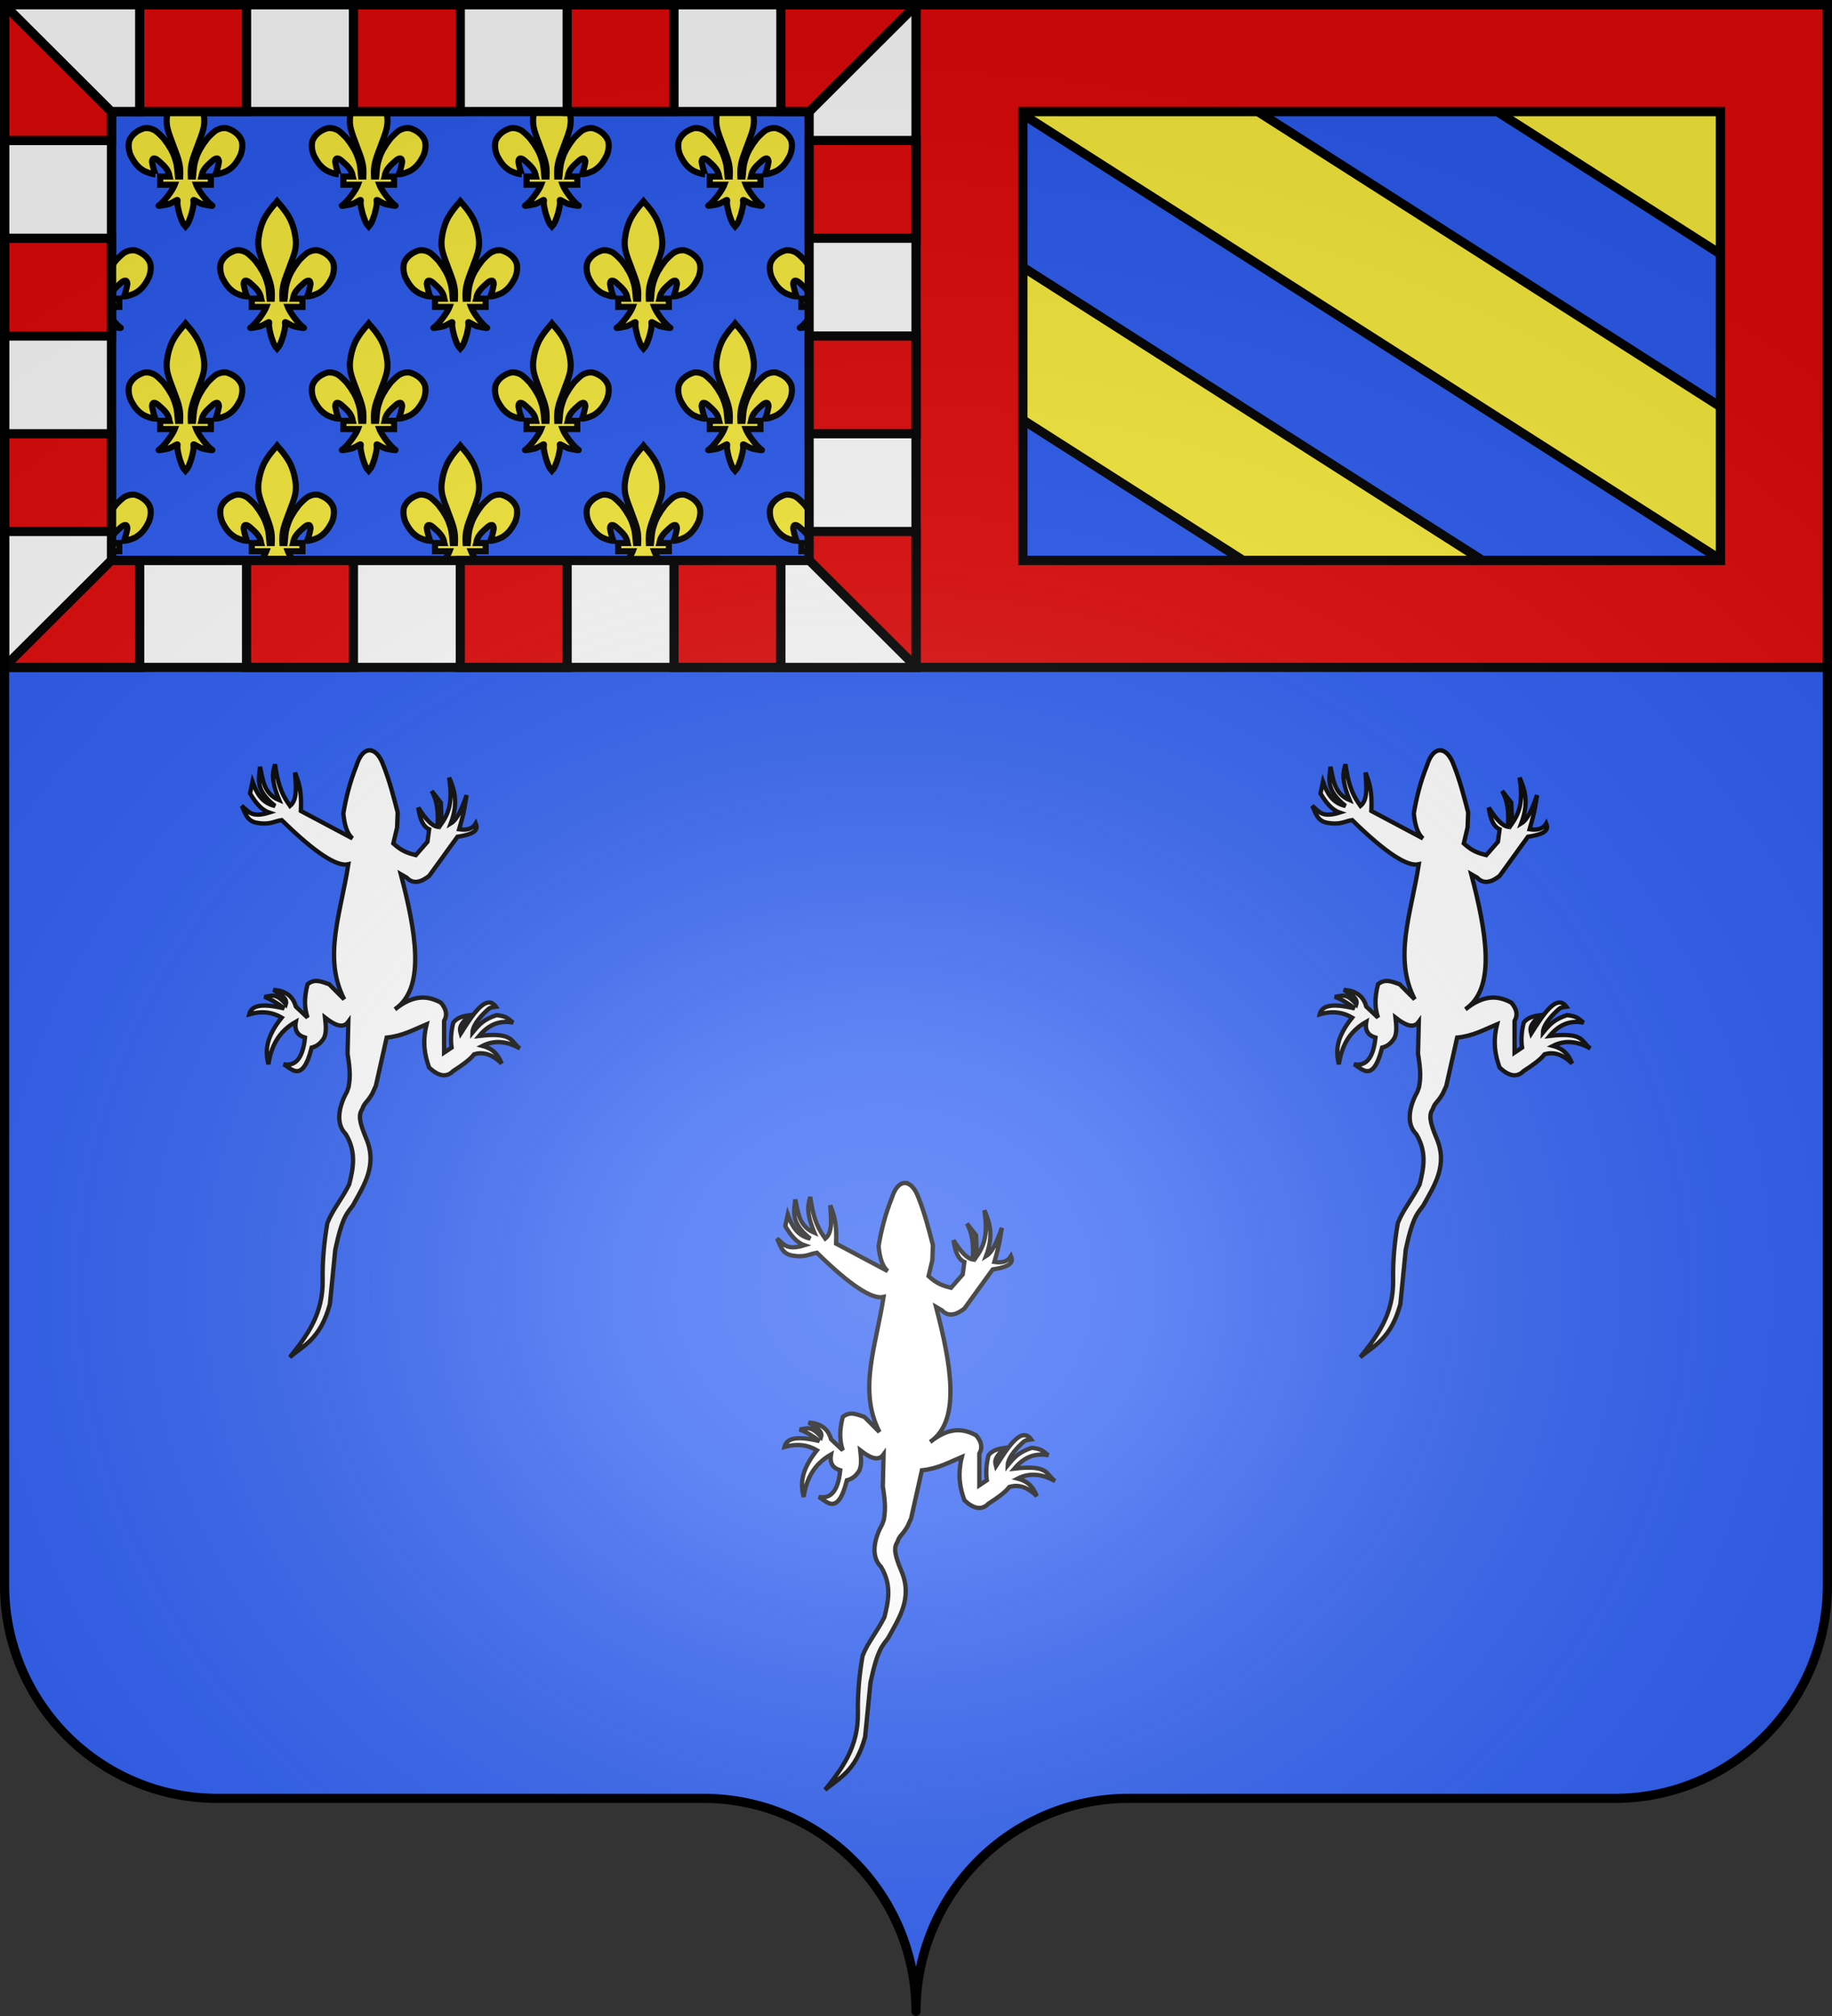
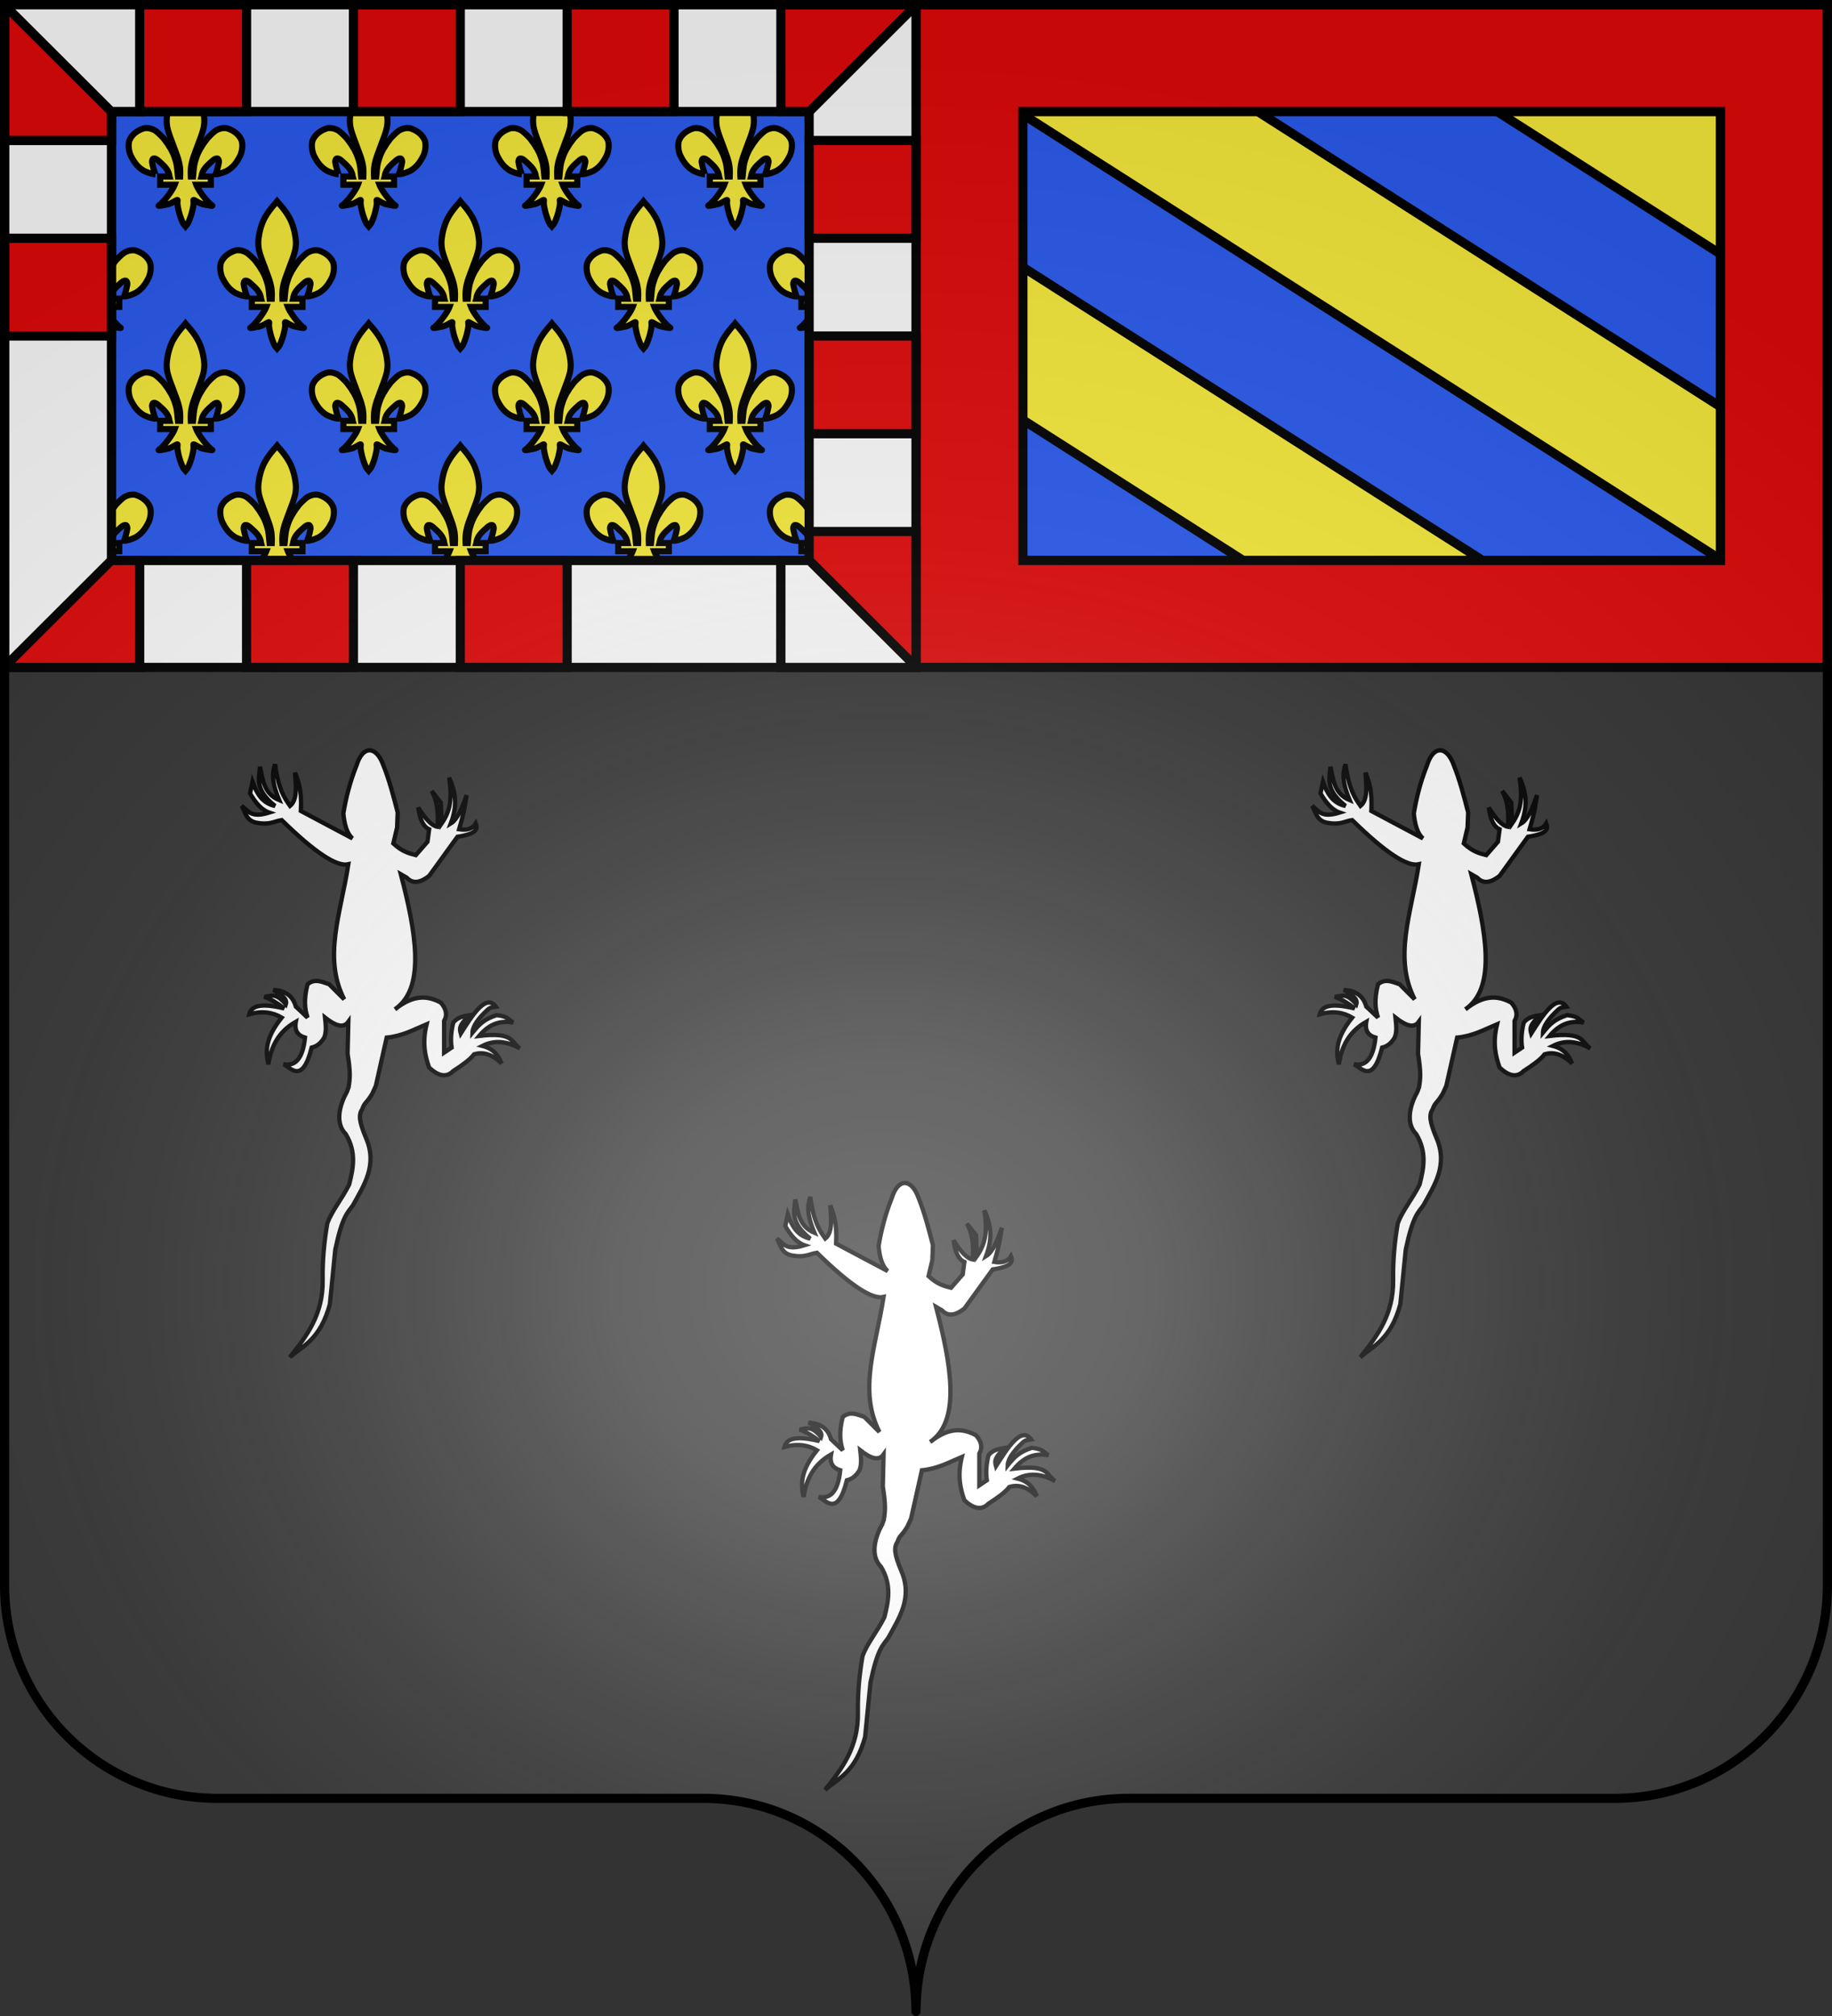
<svg xmlns="http://www.w3.org/2000/svg" xmlns:xlink="http://www.w3.org/1999/xlink" width="600" height="660" version="1.0">
  <rect width="100%" height="100%" fill="#333333" stroke="none" />
  <desc>Flag of Canton of Valais (Wallis)</desc>
  <defs>
    <radialGradient xlink:href="#b" id="c" cx="285.186" cy="200.448" r="300" fx="285.186" fy="200.448" gradientTransform="matrix(1.551 0 0 1.35 -77.894 353.461)" gradientUnits="userSpaceOnUse" />
    <linearGradient id="b">
      <stop offset="0" style="stop-color:white;stop-opacity:.314" />
      <stop offset=".19" style="stop-color:white;stop-opacity:.251" />
      <stop offset=".6" style="stop-color:#6b6b6b;stop-opacity:.125" />
      <stop offset="1" style="stop-color:black;stop-opacity:.125" />
    </linearGradient>
  </defs>
  <g style="display:inline">
    <g style="fill:#2b5df2">
      <g style="fill:#2b5df2;stroke:none;display:inline">
-         <path d="M375 860.862c0-38.504 31.203-69.753 69.65-69.753h159.2c38.447 0 69.65-31.25 69.65-69.754V203.862h-597v517.493c0 38.504 31.203 69.754 69.65 69.754h159.2c38.447 0 69.65 31.25 69.65 69.753" style="fill:#2b5df2;fill-opacity:1;fill-rule:nonzero;stroke:none;stroke-width:3;stroke-linecap:round;stroke-linejoin:round;stroke-miterlimit:4;stroke-dasharray:none;stroke-dashoffset:0;stroke-opacity:1;display:inline" transform="translate(-75 -202.362)" />
-       </g>
+         </g>
    </g>
  </g>
  <path d="M36.5 36.5H265v147H36.5z" style="display:inline;opacity:1;fill:#2b5df2;fill-opacity:1;fill-rule:nonzero;stroke:#000;stroke-width:3;stroke-linecap:butt;stroke-linejoin:miter;marker:none;marker-start:none;marker-mid:none;marker-end:none;stroke-miterlimit:4;stroke-dasharray:none;stroke-dashoffset:0;stroke-opacity:1;visibility:visible;overflow:visible" />
  <path d="M54.938 36.5c-.019.098-.048.22-.063.313-.202 1.317-.505 2.714-.031 5.124.504 2.048 1.115 3.468 1.687 5.032.662 1.806 1.16 3.09 1.688 4.625.57 1.793.716 2.967.75 3.5.094 1.065.066 1.932.031 2.687h-.719c-.192-1.836-.242-3.597-.812-5.375-.496-1.544-.655-2.009-1.563-3.718-.287-.36-.83-1.396-1.25-1.938-.68-.879-.896-1.307-1.625-2.031-.597-.593-1.255-1.287-2.25-2-1.32-.72-2.388-.891-3.468-.75-2.147.597-4.23 2.034-5 4.218-.361 1.501-.135 3.072.406 4.532 1.35 2.784 2.61 4.138 4.437 5.218 1.06.487 2.541 1.088 3.719 1.094a21 21 0 0 1-1.062-3.937c-.046-.477.142-1.12.5-1.188.549-.105 1.181.318 1.874.969 1.342 1.208 2.763 2.434 3.188 4.25.075.209.065.443.125.656h-3.031v2.688h4.75c-.797 2.087-3.67 5.755-5.219 6.812-.41.28 1.94-.171 3-.406 1.39-.308 3.199-1.81 3.156-1.281-.088 1.096-.056 1.087.063 2.031.37 1.724.47 2.222.937 3.531.221.618.408 1.11.532 1.375.216.467.478.986.906 1.375l.156.188.156-.188c.419-.392.687-.886.907-1.375.12-.267.31-.757.53-1.375.469-1.31.567-1.807.938-3.531.12-.944.15-.935.063-2.031-.043-.528 1.767.973 3.156 1.281 1.06.235 3.41.686 3 .406-1.548-1.057-4.422-4.724-5.219-6.812h4.781V57.78H66c.06-.213.05-.447.125-.656.425-1.816 1.846-3.042 3.188-4.25.693-.65 1.325-1.074 1.874-.969.358.069.546.71.5 1.188a21 21 0 0 1-1.062 3.937c1.178-.006 2.659-.607 3.719-1.093 1.826-1.081 3.087-2.435 4.437-5.22.54-1.46.767-3.03.406-4.53-.77-2.185-2.853-3.622-5-4.22-1.08-.14-2.148.03-3.468.75-.995.714-1.653 1.408-2.25 2-.73.725-.946 1.153-1.625 2.032-.42.542-.963 1.577-1.25 1.938-.908 1.71-1.067 2.174-1.563 3.718-.57 1.778-.62 3.539-.812 5.375H62.5c-.035-.755-.063-1.622.031-2.687.034-.533.18-1.707.75-3.5.527-1.534 1.026-2.82 1.688-4.625.572-1.564 1.183-2.984 1.687-5.032.474-2.41.17-3.807-.031-5.124-.015-.092-.044-.215-.062-.313zm60 0c-.019.098-.048.22-.063.313-.202 1.317-.505 2.714-.031 5.124.504 2.048 1.115 3.468 1.687 5.032.662 1.806 1.16 3.09 1.688 4.625.57 1.793.716 2.967.75 3.5.094 1.065.066 1.932.031 2.687h-.719c-.192-1.836-.242-3.597-.812-5.375-.496-1.544-.655-2.009-1.563-3.718-.287-.36-.83-1.396-1.25-1.938-.68-.879-.896-1.307-1.625-2.031-.597-.593-1.255-1.287-2.25-2-1.32-.72-2.388-.891-3.469-.75-2.147.597-4.229 2.034-5 4.218-.36 1.501-.134 3.072.407 4.532 1.35 2.784 2.61 4.138 4.437 5.218 1.06.487 2.541 1.088 3.719 1.094a21 21 0 0 1-1.062-3.937c-.046-.477.142-1.12.5-1.188.549-.105 1.181.318 1.874.969 1.342 1.208 2.763 2.434 3.188 4.25.075.209.065.443.125.656h-3.031v2.688h4.75c-.797 2.087-3.67 5.755-5.219 6.812-.41.28 1.94-.171 3-.406 1.39-.308 3.199-1.81 3.156-1.281-.088 1.096-.056 1.087.063 2.031.37 1.724.47 2.222.937 3.531.221.618.408 1.11.531 1.375.217.467.48.986.907 1.375l.156.188.156-.188c.419-.392.687-.886.906-1.375.121-.267.31-.757.532-1.375.468-1.31.566-1.807.937-3.531.12-.944.15-.935.063-2.031-.043-.528 1.767.973 3.156 1.281 1.06.235 3.41.686 3 .406-1.548-1.057-4.422-4.724-5.219-6.812h4.781V57.78H126c.06-.213.05-.447.125-.656.425-1.816 1.846-3.042 3.188-4.25.693-.65 1.325-1.074 1.875-.969.357.069.545.71.5 1.188a21 21 0 0 1-1.063 3.937c1.178-.006 2.659-.607 3.719-1.093 1.826-1.081 3.087-2.435 4.437-5.22.54-1.46.767-3.03.406-4.53-.77-2.185-2.853-3.622-5-4.22-1.08-.14-2.148.03-3.468.75-.995.714-1.653 1.408-2.25 2-.73.725-.946 1.153-1.625 2.032-.42.542-.963 1.577-1.25 1.938-.908 1.71-1.067 2.174-1.563 3.718-.57 1.778-.62 3.539-.812 5.375h-.719c-.035-.755-.063-1.622.031-2.687.034-.533.18-1.707.75-3.5.527-1.534 1.026-2.82 1.688-4.625.572-1.564 1.183-2.984 1.687-5.032.474-2.41.17-3.807-.031-5.124-.015-.092-.044-.215-.062-.313zm60 0c-.019.098-.048.22-.063.313-.202 1.317-.505 2.714-.031 5.124.504 2.048 1.115 3.468 1.687 5.032.662 1.806 1.16 3.09 1.688 4.625.57 1.793.716 2.967.75 3.5.094 1.065.066 1.932.031 2.687h-.719c-.192-1.836-.242-3.597-.812-5.375-.496-1.544-.655-2.009-1.563-3.718-.287-.36-.83-1.396-1.25-1.938-.68-.879-.896-1.307-1.625-2.031-.597-.593-1.255-1.287-2.25-2-1.32-.72-2.388-.891-3.469-.75-2.147.597-4.229 2.034-5 4.218-.36 1.501-.134 3.072.407 4.532 1.35 2.784 2.61 4.138 4.437 5.218 1.06.487 2.541 1.088 3.719 1.094a21 21 0 0 1-1.062-3.937c-.046-.477.142-1.12.5-1.188.549-.105 1.181.318 1.875.969 1.34 1.208 2.762 2.434 3.187 4.25.075.209.065.443.125.656h-3.031v2.688h4.75c-.797 2.087-3.67 5.755-5.219 6.812-.41.28 1.94-.171 3-.406 1.39-.308 3.199-1.81 3.156-1.281-.088 1.096-.056 1.087.063 2.031.37 1.724.47 2.222.937 3.531.221.618.408 1.11.531 1.375.217.467.48.986.907 1.375l.156.188.156-.188c.419-.392.687-.886.906-1.375.121-.267.31-.757.532-1.375.468-1.31.566-1.807.937-3.531.12-.944.15-.935.063-2.031-.043-.528 1.767.973 3.156 1.281 1.06.235 3.41.686 3 .406-1.548-1.057-4.422-4.724-5.219-6.812h4.781V57.78H186c.06-.213.05-.447.125-.656.425-1.816 1.846-3.042 3.188-4.25.693-.65 1.325-1.074 1.875-.969.357.069.545.71.5 1.188a21 21 0 0 1-1.063 3.937c1.178-.006 2.659-.607 3.719-1.093 1.826-1.081 3.087-2.435 4.437-5.22.54-1.46.767-3.03.406-4.53-.77-2.185-2.853-3.622-5-4.22-1.08-.14-2.148.03-3.468.75-.995.714-1.653 1.408-2.25 2-.73.725-.946 1.153-1.625 2.032-.42.542-.963 1.577-1.25 1.938-.908 1.71-1.067 2.174-1.563 3.718-.57 1.778-.62 3.539-.812 5.375h-.719c-.035-.755-.063-1.622.031-2.687.034-.533.18-1.707.75-3.5.527-1.534 1.026-2.82 1.688-4.625.572-1.564 1.183-2.984 1.687-5.032.474-2.41.17-3.807-.031-5.124-.015-.092-.044-.215-.062-.313zm60 0c-.019.098-.048.22-.063.313-.202 1.317-.505 2.714-.031 5.124.504 2.048 1.115 3.468 1.687 5.032.662 1.806 1.16 3.09 1.688 4.625.57 1.793.716 2.967.75 3.5.094 1.065.066 1.932.031 2.687h-.719c-.192-1.836-.242-3.597-.812-5.375-.496-1.544-.655-2.009-1.563-3.718-.287-.36-.83-1.396-1.25-1.938-.68-.879-.896-1.307-1.625-2.031-.597-.593-1.255-1.287-2.25-2-1.32-.72-2.388-.891-3.469-.75-2.147.597-4.229 2.034-5 4.218-.36 1.501-.134 3.072.407 4.532 1.35 2.784 2.61 4.138 4.437 5.218 1.06.487 2.541 1.088 3.719 1.094a21 21 0 0 1-1.062-3.937c-.046-.477.142-1.12.5-1.188.549-.105 1.181.318 1.875.969 1.34 1.208 2.762 2.434 3.187 4.25.075.209.065.443.125.656h-3.031v2.688h4.75c-.797 2.087-3.67 5.755-5.219 6.812-.41.28 1.94-.171 3-.406 1.39-.308 3.199-1.81 3.156-1.281-.088 1.096-.056 1.087.063 2.031.37 1.724.47 2.222.937 3.531.221.618.408 1.11.531 1.375.217.467.48.986.907 1.375l.156.188.156-.188c.419-.392.687-.886.906-1.375.121-.267.31-.757.532-1.375.468-1.31.566-1.807.937-3.531.12-.944.15-.935.063-2.031-.043-.528 1.767.973 3.156 1.281 1.06.235 3.41.686 3 .406-1.548-1.057-4.422-4.724-5.219-6.812h4.781V57.78H246c.06-.213.05-.447.125-.656.425-1.816 1.846-3.042 3.188-4.25.693-.65 1.325-1.074 1.875-.969.357.069.545.71.5 1.188a21 21 0 0 1-1.063 3.937c1.178-.006 2.659-.607 3.719-1.093 1.826-1.081 3.087-2.435 4.437-5.22.54-1.46.767-3.03.406-4.53-.77-2.185-2.853-3.622-5-4.22-1.08-.14-2.148.03-3.468.75-.995.714-1.653 1.408-2.25 2-.73.725-.946 1.153-1.625 2.032-.42.542-.963 1.577-1.25 1.938-.908 1.71-1.067 2.174-1.563 3.718-.57 1.778-.62 3.539-.812 5.375h-.719c-.035-.755-.063-1.622.031-2.687.034-.533.18-1.707.75-3.5.527-1.534 1.026-2.82 1.688-4.625.572-1.564 1.183-2.984 1.687-5.032.474-2.41.17-3.807-.031-5.124-.015-.092-.044-.215-.062-.313zM90.75 65.906l-.219.281c-1.48 1.615-2.667 3.133-3.625 4.782-1.101 1.848-1.77 4.298-2.031 5.844-.202 1.317-.505 2.714-.031 5.124.504 2.048 1.115 3.468 1.687 5.032.662 1.806 1.16 3.09 1.688 4.625.57 1.793.716 2.967.75 3.5.094 1.065.066 1.932.031 2.687h-.719c-.192-1.836-.242-3.597-.812-5.375-.496-1.544-.655-2.009-1.563-3.719-.287-.36-.83-1.395-1.25-1.937-.68-.879-.896-1.307-1.625-2.031-.597-.593-1.255-1.287-2.25-2-1.32-.72-2.388-.891-3.469-.75-2.146.597-4.229 2.034-5 4.219-.36 1.5-.134 3.07.407 4.53 1.35 2.785 2.61 4.139 4.437 5.22 1.06.486 2.541 1.087 3.719 1.093a21 21 0 0 1-1.062-3.937c-.046-.477.142-1.12.5-1.188.549-.105 1.181.318 1.874.969 1.342 1.208 2.763 2.434 3.188 4.25.075.209.065.443.125.656h-3.031v2.688h4.75c-.797 2.088-3.67 5.755-5.219 6.812-.41.28 1.94-.171 3-.406 1.39-.308 3.199-1.81 3.156-1.281-.088 1.096-.056 1.087.063 2.031.37 1.724.47 2.222.937 3.531.221.618.408 1.11.531 1.375.217.467.48.986.907 1.375l.156.188.156-.188c.419-.392.687-.886.906-1.375.121-.267.31-.757.532-1.375.468-1.31.566-1.807.937-3.531.12-.944.15-.935.063-2.031-.043-.528 1.767.973 3.156 1.281 1.06.235 3.41.686 3 .406-1.548-1.057-4.422-4.725-5.219-6.812h4.781V97.78H96c.06-.213.05-.447.125-.656.425-1.816 1.846-3.042 3.188-4.25.693-.65 1.325-1.074 1.874-.969.358.069.546.71.5 1.188a21 21 0 0 1-1.062 3.937c1.178-.006 2.659-.607 3.719-1.094 1.826-1.08 3.087-2.434 4.437-5.218.54-1.46.767-3.03.406-4.531-.77-2.185-2.853-3.622-5-4.22-1.08-.14-2.148.03-3.468.75-.995.714-1.653 1.408-2.25 2-.73.725-.946 1.153-1.625 2.032-.42.542-.963 1.577-1.25 1.938-.908 1.71-1.067 2.174-1.563 3.718-.57 1.778-.62 3.539-.812 5.375H92.5c-.035-.755-.063-1.622.031-2.687.034-.533.18-1.707.75-3.5.527-1.534 1.026-2.82 1.688-4.625.572-1.564 1.183-2.984 1.687-5.031.474-2.411.17-3.808-.031-5.126-.26-1.545-.93-3.995-2.031-5.843-.954-1.642-2.122-3.144-3.594-4.75zm60 0-.219.281c-1.48 1.615-2.667 3.133-3.625 4.782-1.101 1.848-1.77 4.298-2.031 5.844-.202 1.317-.505 2.714-.031 5.124.504 2.048 1.115 3.468 1.687 5.032.662 1.806 1.16 3.09 1.688 4.625.57 1.793.716 2.967.75 3.5.094 1.065.066 1.932.031 2.687h-.719c-.192-1.836-.242-3.597-.812-5.375-.496-1.544-.655-2.009-1.563-3.719-.287-.36-.83-1.395-1.25-1.937-.68-.879-.896-1.307-1.625-2.031-.597-.593-1.255-1.287-2.25-2-1.32-.72-2.388-.891-3.469-.75-2.147.597-4.229 2.034-5 4.219-.36 1.5-.134 3.07.407 4.53 1.35 2.785 2.61 4.139 4.437 5.22 1.06.486 2.541 1.087 3.719 1.093a21 21 0 0 1-1.062-3.937c-.046-.477.142-1.12.5-1.188.549-.105 1.181.318 1.875.969 1.34 1.208 2.762 2.434 3.187 4.25.075.209.065.443.125.656h-3.031v2.688h4.75c-.797 2.088-3.67 5.755-5.219 6.812-.41.28 1.94-.171 3-.406 1.39-.308 3.199-1.81 3.156-1.281-.088 1.096-.056 1.087.063 2.031.37 1.724.47 2.222.937 3.531.221.618.408 1.11.531 1.375.217.467.48.986.907 1.375l.156.188.156-.188c.419-.392.687-.886.906-1.375.121-.267.31-.757.532-1.375.468-1.31.566-1.807.937-3.531.12-.944.15-.935.063-2.031-.043-.528 1.767.973 3.156 1.281 1.06.235 3.41.686 3 .406-1.548-1.057-4.422-4.725-5.219-6.812h4.781V97.78H156c.06-.213.05-.447.125-.656.425-1.816 1.846-3.042 3.188-4.25.693-.65 1.325-1.074 1.875-.969.357.069.545.71.5 1.188a21 21 0 0 1-1.063 3.937c1.178-.006 2.659-.607 3.719-1.094 1.826-1.08 3.087-2.434 4.437-5.218.54-1.46.767-3.03.406-4.531-.77-2.185-2.853-3.622-5-4.22-1.08-.14-2.148.03-3.468.75-.995.714-1.653 1.408-2.25 2-.73.725-.946 1.153-1.625 2.032-.42.542-.963 1.577-1.25 1.938-.908 1.71-1.067 2.174-1.563 3.718-.57 1.778-.62 3.539-.812 5.375h-.719c-.035-.755-.063-1.622.031-2.687.034-.533.18-1.707.75-3.5.527-1.534 1.026-2.82 1.688-4.625.572-1.564 1.183-2.984 1.687-5.031.474-2.411.17-3.808-.031-5.126-.26-1.545-.93-3.995-2.031-5.843-.954-1.642-2.122-3.144-3.594-4.75zm60 0-.219.281c-1.48 1.615-2.667 3.133-3.625 4.782-1.101 1.848-1.77 4.298-2.031 5.844-.202 1.317-.505 2.714-.031 5.124.504 2.048 1.115 3.468 1.687 5.032.662 1.806 1.16 3.09 1.688 4.625.57 1.793.716 2.967.75 3.5.094 1.065.066 1.932.031 2.687h-.719c-.192-1.836-.242-3.597-.812-5.375-.496-1.544-.655-2.009-1.563-3.719-.287-.36-.83-1.395-1.25-1.937-.68-.879-.896-1.307-1.625-2.031-.597-.593-1.255-1.287-2.25-2-1.32-.72-2.388-.891-3.469-.75-2.147.597-4.229 2.034-5 4.219-.36 1.5-.134 3.07.407 4.53 1.35 2.785 2.61 4.139 4.437 5.22 1.06.486 2.541 1.087 3.719 1.093a21 21 0 0 1-1.062-3.937c-.046-.477.142-1.12.5-1.188.549-.105 1.181.318 1.875.969 1.34 1.208 2.762 2.434 3.187 4.25.075.209.065.443.125.656h-3.031v2.688h4.75c-.797 2.088-3.67 5.755-5.219 6.812-.41.28 1.94-.171 3-.406 1.39-.308 3.199-1.81 3.156-1.281-.088 1.096-.056 1.087.063 2.031.37 1.724.47 2.222.937 3.531.221.618.408 1.11.531 1.375.217.467.48.986.907 1.375l.156.188.156-.188c.419-.392.687-.886.906-1.375.121-.267.31-.757.532-1.375.468-1.31.566-1.807.937-3.531.12-.944.15-.935.063-2.031-.043-.528 1.767.973 3.156 1.281 1.06.235 3.41.686 3 .406-1.548-1.057-4.422-4.725-5.219-6.812h4.781V97.78H216c.06-.213.05-.447.125-.656.425-1.816 1.846-3.042 3.188-4.25.693-.65 1.325-1.074 1.875-.969.357.069.545.71.5 1.188a21 21 0 0 1-1.063 3.937c1.178-.006 2.659-.607 3.719-1.094 1.826-1.08 3.087-2.434 4.437-5.218.54-1.46.767-3.03.406-4.531-.77-2.185-2.853-3.622-5-4.22-1.08-.14-2.148.03-3.468.75-.995.714-1.653 1.408-2.25 2-.73.725-.946 1.153-1.625 2.032-.42.542-.963 1.577-1.25 1.938-.908 1.71-1.067 2.174-1.563 3.718-.57 1.778-.62 3.539-.812 5.375h-.719c-.035-.755-.063-1.622.031-2.687.034-.533.18-1.707.75-3.5.527-1.534 1.026-2.82 1.688-4.625.572-1.564 1.183-2.984 1.687-5.031.474-2.411.17-3.808-.031-5.126-.26-1.545-.93-3.995-2.031-5.843-.954-1.642-2.122-3.144-3.594-4.75zM36.5 76.22V82.5c.051-.189.107-.362.156-.562.474-2.411.17-3.808-.031-5.126-.03-.174-.085-.398-.125-.593zm228.5 0c-.04.195-.096.419-.125.594-.202 1.317-.505 2.714-.031 5.124.05.2.105.374.156.563zM43.375 81.938c-.818.022-1.666.24-2.656.78-.995.714-1.653 1.408-2.25 2-.73.725-.946 1.153-1.625 2.032a8 8 0 0 0-.344.5v8.875c.623-1.29 1.735-2.28 2.813-3.25.693-.65 1.325-1.074 1.874-.969.358.069.546.71.5 1.188a21 21 0 0 1-1.062 3.937c1.178-.006 2.659-.607 3.719-1.094 1.826-1.08 3.087-2.434 4.437-5.218.54-1.46.767-3.03.407-4.531-.771-2.185-2.854-3.622-5-4.22a5 5 0 0 0-.813-.03zm214.75 0a5 5 0 0 0-.812.03c-2.148.598-4.23 2.035-5 4.22-.361 1.5-.135 3.07.406 4.53 1.35 2.785 2.61 4.139 4.437 5.22 1.06.486 2.541 1.087 3.719 1.093a21 21 0 0 1-1.062-3.937c-.046-.477.142-1.12.5-1.188.549-.105 1.181.318 1.875.969 1.077.97 2.19 1.96 2.812 3.25V87.25a8 8 0 0 0-.344-.5c-.68-.879-.896-1.307-1.625-2.031-.597-.593-1.255-1.287-2.25-2-.99-.54-1.838-.76-2.656-.781zM36.5 97.78v2.688h2.563V97.78zm225.969 0v2.688H265V97.78zM36.5 104.125v2.75c1.06.235 3.41.686 3 .406-.799-.545-1.963-1.797-3-3.156zm228.5 0c-1.037 1.36-2.201 2.61-3 3.156-.41.28 1.94-.171 3-.406zm-204.25 1.781-.219.281c-1.48 1.615-2.667 3.133-3.625 4.782-1.101 1.848-1.77 4.298-2.031 5.844-.202 1.317-.505 2.714-.031 5.124.504 2.048 1.115 3.468 1.687 5.032.662 1.806 1.16 3.09 1.688 4.625.57 1.793.716 2.967.75 3.5.094 1.065.066 1.932.031 2.687h-.719c-.192-1.836-.242-3.597-.812-5.375-.496-1.544-.655-2.008-1.563-3.719-.287-.36-.83-1.395-1.25-1.937-.68-.879-.896-1.307-1.625-2.031-.597-.593-1.255-1.287-2.25-2-1.32-.72-2.388-.891-3.468-.75-2.147.597-4.23 2.034-5 4.219-.361 1.5-.135 3.07.406 4.53 1.35 2.785 2.61 4.139 4.437 5.22 1.06.486 2.541 1.087 3.719 1.093a21 21 0 0 1-1.062-3.937c-.046-.477.142-1.12.5-1.188.549-.105 1.181.318 1.874.969 1.342 1.208 2.763 2.434 3.188 4.25.075.209.065.443.125.656h-3.031v2.688h4.75c-.797 2.087-3.67 5.755-5.219 6.812-.41.28 1.94-.171 3-.406 1.39-.308 3.199-1.81 3.156-1.281-.088 1.096-.056 1.087.063 2.031.37 1.724.47 2.222.937 3.531.221.618.408 1.11.532 1.375.216.467.478.986.906 1.375l.156.188.156-.188c.419-.392.687-.886.907-1.375.12-.267.31-.757.53-1.375.469-1.31.567-1.807.938-3.531.12-.944.15-.935.063-2.031-.043-.528 1.767.973 3.156 1.281 1.06.235 3.41.686 3 .406-1.548-1.057-4.422-4.725-5.219-6.812h4.781v-2.688H66c.06-.213.05-.447.125-.656.425-1.816 1.846-3.042 3.188-4.25.693-.65 1.325-1.074 1.874-.969.358.069.546.71.5 1.188a21 21 0 0 1-1.062 3.937c1.178-.006 2.659-.607 3.719-1.094 1.826-1.08 3.087-2.434 4.437-5.218.54-1.46.767-3.03.406-4.531-.77-2.185-2.853-3.622-5-4.22-1.08-.14-2.148.03-3.468.75-.995.714-1.653 1.408-2.25 2-.73.725-.946 1.153-1.625 2.032-.42.542-.963 1.577-1.25 1.938-.908 1.71-1.067 2.174-1.563 3.718-.57 1.778-.62 3.539-.812 5.375H62.5c-.035-.755-.063-1.622.031-2.687.034-.533.18-1.707.75-3.5.527-1.534 1.026-2.82 1.688-4.625.572-1.564 1.183-2.984 1.687-5.031.474-2.411.17-3.808-.031-5.126-.26-1.545-.93-3.995-2.031-5.843-.954-1.642-2.122-3.144-3.594-4.75zm60 0-.219.281c-1.48 1.615-2.667 3.133-3.625 4.782-1.101 1.848-1.77 4.298-2.031 5.844-.202 1.317-.505 2.714-.031 5.124.504 2.048 1.115 3.468 1.687 5.032.662 1.806 1.16 3.09 1.688 4.625.57 1.793.716 2.967.75 3.5.094 1.065.066 1.932.031 2.687h-.719c-.192-1.836-.242-3.597-.812-5.375-.496-1.544-.655-2.008-1.563-3.719-.287-.36-.83-1.395-1.25-1.937-.68-.879-.896-1.307-1.625-2.031-.597-.593-1.255-1.287-2.25-2-1.32-.72-2.388-.891-3.469-.75-2.147.597-4.229 2.034-5 4.219-.36 1.5-.134 3.07.407 4.53 1.35 2.785 2.61 4.139 4.437 5.22 1.06.486 2.541 1.087 3.719 1.093a21 21 0 0 1-1.062-3.937c-.046-.477.142-1.12.5-1.188.549-.105 1.181.318 1.874.969 1.342 1.208 2.763 2.434 3.188 4.25.075.209.065.443.125.656h-3.031v2.688h4.75c-.797 2.087-3.67 5.755-5.219 6.812-.41.28 1.94-.171 3-.406 1.39-.308 3.199-1.81 3.156-1.281-.088 1.096-.056 1.087.063 2.031.37 1.724.47 2.222.937 3.531.221.618.408 1.11.531 1.375.217.467.48.986.907 1.375l.156.188.156-.188c.419-.392.687-.886.906-1.375.121-.267.31-.757.532-1.375.468-1.31.566-1.807.937-3.531.12-.944.15-.935.063-2.031-.043-.528 1.767.973 3.156 1.281 1.06.235 3.41.686 3 .406-1.548-1.057-4.422-4.725-5.219-6.812h4.781v-2.688H126c.06-.213.05-.447.125-.656.425-1.816 1.846-3.042 3.188-4.25.693-.65 1.325-1.074 1.875-.969.357.069.545.71.5 1.188a21 21 0 0 1-1.063 3.937c1.178-.006 2.659-.607 3.719-1.094 1.826-1.08 3.087-2.434 4.437-5.218.54-1.46.767-3.03.406-4.531-.77-2.185-2.853-3.622-5-4.22-1.08-.14-2.148.03-3.468.75-.995.714-1.653 1.408-2.25 2-.73.725-.946 1.153-1.625 2.032-.42.542-.963 1.577-1.25 1.938-.908 1.71-1.067 2.174-1.563 3.718-.57 1.778-.62 3.539-.812 5.375h-.719c-.035-.755-.063-1.622.031-2.687.034-.533.18-1.707.75-3.5.527-1.534 1.026-2.82 1.688-4.625.572-1.564 1.183-2.984 1.687-5.031.474-2.411.17-3.808-.031-5.126-.26-1.545-.93-3.995-2.031-5.843-.954-1.642-2.122-3.144-3.594-4.75zm60 0-.219.281c-1.48 1.615-2.667 3.133-3.625 4.782-1.101 1.848-1.77 4.298-2.031 5.844-.202 1.317-.505 2.714-.031 5.124.504 2.048 1.115 3.468 1.687 5.032.662 1.806 1.16 3.09 1.688 4.625.57 1.793.716 2.967.75 3.5.094 1.065.066 1.932.031 2.687h-.719c-.192-1.836-.242-3.597-.812-5.375-.496-1.544-.655-2.008-1.563-3.719-.287-.36-.83-1.395-1.25-1.937-.68-.879-.896-1.307-1.625-2.031-.597-.593-1.255-1.287-2.25-2-1.32-.72-2.388-.891-3.469-.75-2.147.597-4.229 2.034-5 4.219-.36 1.5-.134 3.07.407 4.53 1.35 2.785 2.61 4.139 4.437 5.22 1.06.486 2.541 1.087 3.719 1.093a21 21 0 0 1-1.062-3.937c-.046-.477.142-1.12.5-1.188.549-.105 1.181.318 1.875.969 1.34 1.208 2.762 2.434 3.187 4.25.075.209.065.443.125.656h-3.031v2.688h4.75c-.797 2.087-3.67 5.755-5.219 6.812-.41.28 1.94-.171 3-.406 1.39-.308 3.199-1.81 3.156-1.281-.088 1.096-.056 1.087.063 2.031.37 1.724.47 2.222.937 3.531.221.618.408 1.11.531 1.375.217.467.48.986.907 1.375l.156.188.156-.188c.419-.392.687-.886.906-1.375.121-.267.31-.757.532-1.375.468-1.31.566-1.807.937-3.531.12-.944.15-.935.063-2.031-.043-.528 1.767.973 3.156 1.281 1.06.235 3.41.686 3 .406-1.548-1.057-4.422-4.725-5.219-6.812h4.781v-2.688H186c.06-.213.05-.447.125-.656.425-1.816 1.846-3.042 3.188-4.25.693-.65 1.325-1.074 1.875-.969.357.069.545.71.5 1.188a21 21 0 0 1-1.063 3.937c1.178-.006 2.659-.607 3.719-1.094 1.826-1.08 3.087-2.434 4.437-5.218.54-1.46.767-3.03.406-4.531-.77-2.185-2.853-3.622-5-4.22-1.08-.14-2.148.03-3.468.75-.995.714-1.653 1.408-2.25 2-.73.725-.946 1.153-1.625 2.032-.42.542-.963 1.577-1.25 1.938-.908 1.71-1.067 2.174-1.563 3.718-.57 1.778-.62 3.539-.812 5.375h-.719c-.035-.755-.063-1.622.031-2.687.034-.533.18-1.707.75-3.5.527-1.534 1.026-2.82 1.688-4.625.572-1.564 1.183-2.984 1.687-5.031.474-2.411.17-3.808-.031-5.126-.26-1.545-.93-3.995-2.031-5.843-.954-1.642-2.122-3.144-3.594-4.75zm60 0-.219.281c-1.48 1.615-2.667 3.133-3.625 4.782-1.101 1.848-1.77 4.298-2.031 5.844-.202 1.317-.505 2.714-.031 5.124.504 2.048 1.115 3.468 1.687 5.032.662 1.806 1.16 3.09 1.688 4.625.57 1.793.716 2.967.75 3.5.094 1.065.066 1.932.031 2.687h-.719c-.192-1.836-.242-3.597-.812-5.375-.496-1.544-.655-2.008-1.563-3.719-.287-.36-.83-1.395-1.25-1.937-.68-.879-.896-1.307-1.625-2.031-.597-.593-1.255-1.287-2.25-2-1.32-.72-2.388-.891-3.469-.75-2.147.597-4.229 2.034-5 4.219-.36 1.5-.134 3.07.407 4.53 1.35 2.785 2.61 4.139 4.437 5.22 1.06.486 2.541 1.087 3.719 1.093a21 21 0 0 1-1.062-3.937c-.046-.477.142-1.12.5-1.188.549-.105 1.181.318 1.875.969 1.34 1.208 2.762 2.434 3.187 4.25.075.209.065.443.125.656h-3.031v2.688h4.75c-.797 2.087-3.67 5.755-5.219 6.812-.41.28 1.94-.171 3-.406 1.39-.308 3.199-1.81 3.156-1.281-.088 1.096-.056 1.087.063 2.031.37 1.724.47 2.222.937 3.531.221.618.408 1.11.531 1.375.217.467.48.986.907 1.375l.156.188.156-.188c.419-.392.687-.886.906-1.375.121-.267.31-.757.532-1.375.468-1.31.566-1.807.937-3.531.12-.944.15-.935.063-2.031-.043-.528 1.767.973 3.156 1.281 1.06.235 3.41.686 3 .406-1.548-1.057-4.422-4.725-5.219-6.812h4.781v-2.688H246c.06-.213.05-.447.125-.656.425-1.816 1.846-3.042 3.188-4.25.693-.65 1.325-1.074 1.875-.969.357.069.545.71.5 1.188a21 21 0 0 1-1.063 3.937c1.178-.006 2.659-.607 3.719-1.094 1.826-1.08 3.087-2.434 4.437-5.218.54-1.46.767-3.03.406-4.531-.77-2.185-2.853-3.622-5-4.22-1.08-.14-2.148.03-3.468.75-.995.714-1.653 1.408-2.25 2-.73.725-.946 1.153-1.625 2.032-.42.542-.963 1.577-1.25 1.938-.908 1.71-1.067 2.174-1.563 3.718-.57 1.778-.62 3.539-.812 5.375h-.719c-.035-.755-.063-1.622.031-2.687.034-.533.18-1.707.75-3.5.527-1.534 1.026-2.82 1.688-4.625.572-1.564 1.183-2.984 1.687-5.031.474-2.411.17-3.808-.031-5.126-.26-1.545-.93-3.995-2.031-5.843-.954-1.642-2.122-3.144-3.594-4.75zm-150 40-.219.281c-1.48 1.615-2.667 3.133-3.625 4.782-1.101 1.848-1.77 4.298-2.031 5.844-.202 1.317-.505 2.714-.031 5.125.504 2.047 1.115 3.467 1.687 5.03.662 1.807 1.16 3.092 1.688 4.626.57 1.793.716 2.967.75 3.5.094 1.065.066 1.932.031 2.687h-.719c-.192-1.836-.242-3.597-.812-5.375-.496-1.544-.655-2.008-1.563-3.719-.287-.36-.83-1.395-1.25-1.937-.68-.879-.896-1.307-1.625-2.031-.597-.593-1.255-1.287-2.25-2-1.32-.72-2.388-.891-3.469-.75-2.146.597-4.229 2.034-5 4.219-.36 1.5-.134 3.07.407 4.53 1.35 2.785 2.61 4.139 4.437 5.22 1.06.486 2.541 1.087 3.719 1.093a21 21 0 0 1-1.062-3.937c-.046-.477.142-1.12.5-1.188.549-.105 1.181.318 1.874.969 1.342 1.208 2.763 2.434 3.188 4.25.075.209.065.443.125.656h-3.031v2.688h4.75c-.324.849-1 1.941-1.781 3.031h10.624c-.782-1.09-1.457-2.182-1.78-3.031h4.78v-2.688H96c.06-.213.05-.447.125-.656.425-1.816 1.846-3.042 3.188-4.25.693-.65 1.325-1.074 1.874-.969.358.069.546.71.5 1.188a21 21 0 0 1-1.062 3.937c1.178-.006 2.659-.607 3.719-1.094 1.826-1.08 3.087-2.434 4.437-5.218.54-1.46.767-3.03.406-4.531-.77-2.185-2.853-3.622-5-4.22-1.08-.14-2.148.03-3.468.75-.995.714-1.653 1.408-2.25 2-.73.725-.946 1.154-1.625 2.032-.42.542-.963 1.577-1.25 1.938-.908 1.71-1.067 2.174-1.563 3.718-.57 1.778-.62 3.539-.812 5.375H92.5c-.035-.755-.063-1.622.031-2.687.034-.533.18-1.707.75-3.5.527-1.534 1.026-2.82 1.688-4.625.572-1.564 1.183-2.984 1.687-5.031.474-2.411.17-3.808-.031-5.125-.26-1.546-.93-3.996-2.031-5.844-.954-1.642-2.122-3.144-3.594-4.75zm60 0-.219.281c-1.48 1.615-2.667 3.133-3.625 4.782-1.101 1.848-1.77 4.298-2.031 5.844-.202 1.317-.505 2.714-.031 5.125.504 2.047 1.115 3.467 1.687 5.03.662 1.807 1.16 3.092 1.688 4.626.57 1.793.716 2.967.75 3.5.094 1.065.066 1.932.031 2.687h-.719c-.192-1.836-.242-3.597-.812-5.375-.496-1.544-.655-2.008-1.563-3.719-.287-.36-.83-1.395-1.25-1.937-.68-.879-.896-1.307-1.625-2.031-.597-.593-1.255-1.287-2.25-2-1.32-.72-2.388-.891-3.469-.75-2.147.597-4.229 2.034-5 4.219-.36 1.5-.134 3.07.407 4.53 1.35 2.785 2.61 4.139 4.437 5.22 1.06.486 2.541 1.087 3.719 1.093a21 21 0 0 1-1.062-3.937c-.046-.477.142-1.12.5-1.188.549-.105 1.181.318 1.875.969 1.34 1.208 2.762 2.434 3.187 4.25.075.209.065.443.125.656h-3.031v2.688h4.75c-.324.849-1 1.941-1.781 3.031h10.625c-.783-1.09-1.458-2.182-1.782-3.031h4.781v-2.688H156c.06-.213.05-.447.125-.656.425-1.816 1.846-3.042 3.188-4.25.693-.65 1.325-1.074 1.875-.969.357.069.545.71.5 1.188a21 21 0 0 1-1.063 3.937c1.178-.006 2.659-.607 3.719-1.094 1.826-1.08 3.087-2.434 4.437-5.218.54-1.46.767-3.03.406-4.531-.77-2.185-2.853-3.622-5-4.22-1.08-.14-2.148.03-3.468.75-.995.714-1.653 1.408-2.25 2-.73.725-.946 1.154-1.625 2.032-.42.542-.963 1.577-1.25 1.938-.908 1.71-1.067 2.174-1.563 3.718-.57 1.778-.62 3.539-.812 5.375h-.719c-.035-.755-.063-1.622.031-2.687.034-.533.18-1.707.75-3.5.527-1.534 1.026-2.82 1.688-4.625.572-1.564 1.183-2.984 1.687-5.031.474-2.411.17-3.808-.031-5.125-.26-1.546-.93-3.996-2.031-5.844-.954-1.642-2.122-3.144-3.594-4.75zm60 0-.219.281c-1.48 1.615-2.667 3.133-3.625 4.782-1.101 1.848-1.77 4.298-2.031 5.844-.202 1.317-.505 2.714-.031 5.125.504 2.047 1.115 3.467 1.687 5.03.662 1.807 1.16 3.092 1.688 4.626.57 1.793.716 2.967.75 3.5.094 1.065.066 1.932.031 2.687h-.719c-.192-1.836-.242-3.597-.812-5.375-.496-1.544-.655-2.008-1.563-3.719-.287-.36-.83-1.395-1.25-1.937-.68-.879-.896-1.307-1.625-2.031-.597-.593-1.255-1.287-2.25-2-1.32-.72-2.388-.891-3.469-.75-2.147.597-4.229 2.034-5 4.219-.36 1.5-.134 3.07.407 4.53 1.35 2.785 2.61 4.139 4.437 5.22 1.06.486 2.541 1.087 3.719 1.093a21 21 0 0 1-1.062-3.937c-.046-.477.142-1.12.5-1.188.549-.105 1.181.318 1.875.969 1.34 1.208 2.762 2.434 3.187 4.25.075.209.065.443.125.656h-3.031v2.688h4.75c-.324.849-1 1.941-1.781 3.031h10.625c-.783-1.09-1.458-2.182-1.782-3.031h4.781v-2.688H216c.06-.213.05-.447.125-.656.425-1.816 1.846-3.042 3.188-4.25.693-.65 1.325-1.074 1.875-.969.357.069.545.71.5 1.188a21 21 0 0 1-1.063 3.937c1.178-.006 2.659-.607 3.719-1.094 1.826-1.08 3.087-2.434 4.437-5.218.54-1.46.767-3.03.406-4.531-.77-2.185-2.853-3.622-5-4.22-1.08-.14-2.148.03-3.468.75-.995.714-1.653 1.408-2.25 2-.73.725-.946 1.154-1.625 2.032-.42.542-.963 1.577-1.25 1.938-.908 1.71-1.067 2.174-1.563 3.718-.57 1.778-.62 3.539-.812 5.375h-.719c-.035-.755-.063-1.622.031-2.687.034-.533.18-1.707.75-3.5.527-1.534 1.026-2.82 1.688-4.625.572-1.564 1.183-2.984 1.687-5.031.474-2.411.17-3.808-.031-5.125-.26-1.546-.93-3.996-2.031-5.844-.954-1.642-2.122-3.144-3.594-4.75zM36.5 156.22v6.281c.051-.189.107-.362.156-.562.474-2.411.17-3.808-.031-5.125-.03-.175-.085-.399-.125-.594zm228.5 0c-.04.195-.096.419-.125.594-.202 1.317-.505 2.714-.031 5.125.05.2.105.373.156.562zm-221.625 5.719c-.818.022-1.666.24-2.656.78-.995.714-1.653 1.408-2.25 2-.73.725-.946 1.154-1.625 2.032a8 8 0 0 0-.344.5v8.875c.623-1.29 1.735-2.28 2.813-3.25.693-.65 1.325-1.074 1.874-.969.358.069.546.71.5 1.188a21 21 0 0 1-1.062 3.937c1.178-.006 2.659-.607 3.719-1.094 1.826-1.08 3.087-2.434 4.437-5.218.54-1.46.767-3.03.407-4.531-.771-2.185-2.854-3.622-5-4.22a5 5 0 0 0-.813-.03zm214.75 0a5 5 0 0 0-.812.03c-2.148.598-4.23 2.035-5 4.22-.361 1.5-.135 3.07.406 4.53 1.35 2.785 2.61 4.139 4.437 5.22 1.06.486 2.541 1.087 3.719 1.093a21 21 0 0 1-1.062-3.937c-.046-.477.142-1.12.5-1.188.549-.105 1.181.318 1.875.969 1.077.97 2.19 1.96 2.812 3.25v-8.875a8 8 0 0 0-.344-.5c-.68-.879-.896-1.307-1.625-2.031-.597-.593-1.255-1.287-2.25-2-.99-.54-1.838-.76-2.656-.781zM36.5 177.78v2.688h2.563v-2.688zm225.969 0v2.688H265v-2.688z" style="fill:#fcef3c;fill-opacity:1;fill-rule:evenodd;stroke:#000;stroke-width:2;stroke-linecap:butt;stroke-linejoin:miter;stroke-miterlimit:4;stroke-dasharray:none;stroke-opacity:1;display:inline" />
  <path d="M335 36.5h228.5v147H335z" style="display:inline;opacity:1;fill:#2b5df2;fill-opacity:1;fill-rule:nonzero;stroke:#000;stroke-width:3;stroke-linecap:butt;stroke-linejoin:miter;marker:none;marker-start:none;marker-mid:none;marker-end:none;stroke-miterlimit:4;stroke-dasharray:none;stroke-dashoffset:0;stroke-opacity:1;visibility:visible;overflow:visible" />
  <g style="display:inline">
    <path d="M412.906 36.5 563.5 132.531v-50L491.313 36.5z" style="opacity:1;fill:#fcef3c;fill-opacity:1;fill-rule:nonzero;stroke:#000;stroke-width:3;stroke-linecap:butt;stroke-linejoin:miter;marker:none;marker-start:none;marker-mid:none;marker-end:none;stroke-miterlimit:4;stroke-dasharray:none;stroke-dashoffset:0;stroke-opacity:1;visibility:visible;display:inline;overflow:visible" transform="rotate(180 449.25 110)" />
    <path d="M335 136.813V183.5h73.188z" style="opacity:1;fill:#fcef3c;fill-opacity:1;fill-rule:nonzero;stroke:#000;stroke-width:3;stroke-linecap:butt;stroke-linejoin:miter;marker:none;marker-start:none;marker-mid:none;marker-end:none;stroke-miterlimit:4;stroke-dasharray:none;stroke-dashoffset:0;stroke-opacity:1;visibility:visible;display:inline;overflow:visible" transform="rotate(180 449.25 110)" />
    <path d="M335 36.813v50L486.594 183.5H563.5v-.969z" style="opacity:1;fill:#fcef3c;fill-opacity:1;fill-rule:nonzero;stroke:#000;stroke-width:3;stroke-linecap:butt;stroke-linejoin:miter;marker:none;marker-start:none;marker-mid:none;marker-end:none;stroke-miterlimit:4;stroke-dasharray:none;stroke-dashoffset:0;stroke-opacity:1;visibility:visible;display:inline;overflow:visible" transform="rotate(180 449.25 110)" />
  </g>
  <path d="M300 1.5v217h298.5V1.5zm35 35h228.5v147H335z" style="opacity:1;fill:#e20909;fill-opacity:1;fill-rule:nonzero;stroke:#000;stroke-width:3;stroke-linecap:butt;stroke-linejoin:miter;marker:none;marker-start:none;marker-mid:none;marker-end:none;stroke-miterlimit:4;stroke-dasharray:none;stroke-dashoffset:0;stroke-opacity:1;visibility:visible;display:inline;overflow:visible" />
  <g style="display:inline">
    <path d="M1.5 1.5v217H300V1.5zm35 35H265v147H36.5z" style="opacity:1;fill:#fff;fill-opacity:1;fill-rule:nonzero;stroke:#000;stroke-width:3;stroke-linecap:butt;stroke-linejoin:miter;marker:none;marker-start:none;marker-mid:none;marker-end:none;stroke-miterlimit:4;stroke-dasharray:none;stroke-dashoffset:0;stroke-opacity:1;visibility:visible;display:inline;overflow:visible" />
-     <path d="M1.5 142v32h35v-32z" style="fill:#e20909;fill-opacity:1;fill-rule:nonzero;stroke:#000;stroke-width:3;stroke-linecap:butt;stroke-linejoin:miter;marker:none;marker-start:none;marker-mid:none;marker-end:none;stroke-miterlimit:4;stroke-dasharray:none;stroke-dashoffset:0;stroke-opacity:1;visibility:visible;display:inline;overflow:visible" />
    <path d="M1.5 78v32h35V78z" style="fill:#e20909;fill-opacity:1;fill-rule:nonzero;stroke:#000;stroke-width:3;stroke-linecap:butt;stroke-linejoin:miter;marker:none;marker-start:none;marker-mid:none;marker-end:none;stroke-miterlimit:4;stroke-dasharray:none;stroke-dashoffset:0;stroke-opacity:1;visibility:visible;display:inline;overflow:visible" />
    <path d="M265 110v32h35v-32z" style="fill:#e20909;fill-opacity:1;fill-rule:nonzero;stroke:#000;stroke-width:3;stroke-linecap:butt;stroke-linejoin:miter;marker:none;marker-start:none;marker-mid:none;marker-end:none;stroke-miterlimit:4;stroke-dasharray:none;stroke-dashoffset:0;stroke-opacity:1;visibility:visible;display:inline;overflow:visible" />
    <path d="M265 46v32h35V46z" style="fill:#e20909;fill-opacity:1;fill-rule:nonzero;stroke:#000;stroke-width:3;stroke-linecap:butt;stroke-linejoin:miter;marker:none;marker-start:none;marker-mid:none;marker-end:none;stroke-miterlimit:4;stroke-dasharray:none;stroke-dashoffset:0;stroke-opacity:1;visibility:visible;display:inline;overflow:visible" />
    <path d="M45.75 1.5v35h35v-35z" style="fill:#e20909;fill-opacity:1;fill-rule:nonzero;stroke:#000;stroke-width:3;stroke-linecap:butt;stroke-linejoin:miter;marker:none;marker-start:none;marker-mid:none;marker-end:none;stroke-miterlimit:4;stroke-dasharray:none;stroke-dashoffset:0;stroke-opacity:1;visibility:visible;display:inline;overflow:visible" />
    <path d="M115.75 1.5v35h35v-35z" style="fill:#e20909;fill-opacity:1;fill-rule:nonzero;stroke:#000;stroke-width:3;stroke-linecap:butt;stroke-linejoin:miter;marker:none;marker-start:none;marker-mid:none;marker-end:none;stroke-miterlimit:4;stroke-dasharray:none;stroke-dashoffset:0;stroke-opacity:1;visibility:visible;display:inline;overflow:visible" />
    <path d="M185.75 1.5v35h35v-35z" style="fill:#e20909;fill-opacity:1;fill-rule:nonzero;stroke:#000;stroke-width:3;stroke-linecap:butt;stroke-linejoin:miter;marker:none;marker-start:none;marker-mid:none;marker-end:none;stroke-miterlimit:4;stroke-dasharray:none;stroke-dashoffset:0;stroke-opacity:1;visibility:visible;display:inline;overflow:visible" />
    <path d="M80.75 183.5v35h35v-35z" style="fill:#e20909;fill-opacity:1;fill-rule:nonzero;stroke:#000;stroke-width:3;stroke-linecap:butt;stroke-linejoin:miter;marker:none;marker-start:none;marker-mid:none;marker-end:none;stroke-miterlimit:4;stroke-dasharray:none;stroke-dashoffset:0;stroke-opacity:1;visibility:visible;display:inline;overflow:visible" />
    <path d="M150.75 183.5v35h35v-35z" style="fill:#e20909;fill-opacity:1;fill-rule:nonzero;stroke:#000;stroke-width:3;stroke-linecap:butt;stroke-linejoin:miter;marker:none;marker-start:none;marker-mid:none;marker-end:none;stroke-miterlimit:4;stroke-dasharray:none;stroke-dashoffset:0;stroke-opacity:1;visibility:visible;display:inline;overflow:visible" />
-     <path d="M220.75 183.5v35h35v-35z" style="fill:#e20909;fill-opacity:1;fill-rule:nonzero;stroke:#000;stroke-width:3;stroke-linecap:butt;stroke-linejoin:miter;marker:none;marker-start:none;marker-mid:none;marker-end:none;stroke-miterlimit:4;stroke-dasharray:none;stroke-dashoffset:0;stroke-opacity:1;visibility:visible;display:inline;overflow:visible" />
    <path d="m36.5 183.406-35 34.906v.188h44.25v-35H36.5z" style="opacity:1;fill:#e20909;fill-opacity:1;fill-rule:nonzero;stroke:#000;stroke-width:3;stroke-linecap:butt;stroke-linejoin:miter;marker:none;marker-start:none;marker-mid:none;marker-end:none;stroke-miterlimit:4;stroke-dasharray:none;stroke-dashoffset:0;stroke-opacity:1;visibility:visible;display:inline;overflow:visible" />
    <path d="M1.5 1.5V46h35v-9.5h9.25v-35z" style="opacity:1;fill:#e20909;fill-opacity:1;fill-rule:nonzero;stroke:#000;stroke-width:3;stroke-linecap:butt;stroke-linejoin:miter;marker:none;marker-start:none;marker-mid:none;marker-end:none;stroke-miterlimit:4;stroke-dasharray:none;stroke-dashoffset:0;stroke-opacity:1;visibility:visible;display:inline;overflow:visible" />
    <path d="M36.5 36.589 1.5 1.683v-.188h44.25v35H36.5z" style="opacity:1;fill:#fff;fill-opacity:1;fill-rule:nonzero;stroke:#000;stroke-width:3;stroke-linecap:butt;stroke-linejoin:miter;marker:none;marker-start:none;marker-mid:none;marker-end:none;stroke-miterlimit:4;stroke-dasharray:none;stroke-dashoffset:0;stroke-opacity:1;visibility:visible;display:inline;overflow:visible" />
    <g style="display:inline">
      <path d="M1.5 1.5V46h35v-9.5h9.25v-35z" style="opacity:1;fill:#e20909;fill-opacity:1;fill-rule:nonzero;stroke:#000;stroke-width:3;stroke-linecap:butt;stroke-linejoin:miter;marker:none;marker-start:none;marker-mid:none;marker-end:none;stroke-miterlimit:4;stroke-dasharray:none;stroke-dashoffset:0;stroke-opacity:1;visibility:visible;display:inline;overflow:visible" transform="rotate(180 150.75 109.998)" />
      <path d="M36.5 36.589 1.5 1.683v-.188h44.25v35H36.5z" style="opacity:1;fill:#fff;fill-opacity:1;fill-rule:nonzero;stroke:#000;stroke-width:3;stroke-linecap:butt;stroke-linejoin:miter;marker:none;marker-start:none;marker-mid:none;marker-end:none;stroke-miterlimit:4;stroke-dasharray:none;stroke-dashoffset:0;stroke-opacity:1;visibility:visible;display:inline;overflow:visible" transform="rotate(180 150.75 109.998)" />
    </g>
    <path d="m265 36.594 35-34.906V1.5h-44.25v35H265z" style="opacity:1;fill:#e20909;fill-opacity:1;fill-rule:nonzero;stroke:#000;stroke-width:3;stroke-linecap:butt;stroke-linejoin:miter;marker:none;marker-start:none;marker-mid:none;marker-end:none;stroke-miterlimit:4;stroke-dasharray:none;stroke-dashoffset:0;stroke-opacity:1;visibility:visible;display:inline;overflow:visible" />
  </g>
  <path d="M92.188 4.5c-3.484-.05-6.897 3.33-9.063 10.281-4.832 12.07-7.495 23.063-9.25 33.594.747 7.857 2.546 14.14 6.375 17.375L44.344 46.656C45.067 31.55 42.547 26.14 40.28 20c.489 8.958 1.963 18.638-3.468 23.156-3.969-5.71-7.975-11.188-10.438-28.937-1.57 5.259-3.067 10.594 2.906 24.906-10.888-4.499-11.315-14.259-13.343-23.187-.698 8.24-3.683 16.015 10.437 27.218-8.955-1.857-12.813-8.813-15.656-16.781L9 34.469c3.78 6.423 7.995 11.504 13.313 13.312-13.12 4.08-14.655-1.47-19.094-4.625C5.689 47.56 6.314 53.2 13.063 54.75 22.746 56.636 25.455 53.873 31 53c23.321 22.834 38.467 32.595 46.344 30.719-5.254 34.166-17.786 64.75-2.875 93.844L64.03 167.125c-5.02-1.702-10.042-4.236-15.062 0-2.674 10.396-1.935 17.369 0 23.156l-8.125-7.656c-1.518-5.466-5.251-10.902-15.625-11.594 5.19 3.06 9.944 6.15 8.687 9.969-7.595-8.893-10.692-5.255-15.062-5.187 5.064 1.841 9.612 4.712 13.906 8.093-15.41-3.7-22.757-2.24-24.312 4.063 9.202-2.574 16.444-1.283 22.562 2.312-11.707 14.642-11.245 23.885-9.25 32.438 1.863-11.779 6.479-22.36 19.094-29.531-1.137 6.113 1.338 9.516 6.375 11-1.626 15.513-7.241 19.971-15.032 18.53 4.827 1.954 13.092 14.679 19.657-11.593 3.245-.746 6.244-2.722 8.718-6.937 1.726-4.123 1.09-9.033.563-13.907 6.973 5.428 12.708 7.825 16.219 2.906l-.531 22.188c2.02 12.711 1.762 17.062.687 23.281l-1.138 3.163-1.83 3.556c-2.483 5.407-6.916 17.966 1.03 25.906 7.515 12.495 5.228 23.703 2.344 35.031-5.284 10.485-11.691 17.759-15.156 26.844-2.383 13.75-3.471 26.84-3.25 39.25.424 24.123-11.026 39.159-22.844 53.906 9.79-8.326 21.145-12.513 27.844-36.75l3.75-37.906c4.961-23.457 8.487-25.59 12.25-30.812 7.816-14.196 17.188-27.96 9.25-46.594-5.025-11.938-5.331-16.43-2.719-20.344 1.691-4.977 2.777-3.679 6.938-10.687l2.5-5.469L104 204.188c11.248-1.108 19.057-5.65 27.781-9.282-3.184 12.863-1.172 21.843 1.75 30.125 6.331 5.897 11.994 7.253 16.781 2.344 6.01-3.861 11.547-7.732 14.5-11.594 7.233-2.185 13.432.86 19.125 6.375-2.213-5.168-5.047-10.06-13.343-12.187 8.688-4.415 17.374-3.091 26.062 1.75-6.355-4.09-3.645-11.665-28.375-8.688 7.916-9.387 15.834-10.637 23.75-9.281-3.227-1.874-3.498-4.357-11.594-5.187-8.806 2.985-11.833 6.098-16.78 12.156.121-4.285 3.996-9.895 10.343-15.719 2.17-1.992 3.208-1.84 6-2.25-6.837-9.555-16.508 5.996-24.469 18.531-.734-2.818-1.892-5.4 6.375-12.719-4.39.681-8.718 1.479-11.594 5.188-1.487 5.976-1.984 11.785-1.156 17.375l-5.219 3.5v-22.031c2.483-4.248 1.41-8.471-2.28-12.719-8.285-4.454-17.522-5.87-29.813 3.031-.661.548-1.338 1.1-2.063 1.594.703-.56 1.38-1.099 2.063-1.594 18.58-15.395 12.609-51.835 2-92.25L117.906 93c4.375 4.64 9.708 3.425 15.625-1.187l19.688-27.22c13.85-2.128 14.116-5.599 12.75-9.25-2.236 3.79-6.27 4.873-11.594 4.032 4.053-13.705 4.015-17.169 5.219-23.75-3.086 8.893-6.388 16.93-11 19.719 5.446-14.507 2.508-23.442-1.156-31.875 2.137 14.493 1.038 22.88-5.22 31.875l-.562-14.5-6.375-8.094c3.868 6.624 4.79 15.198 4.031 24.906-3.668-.579-8.1-5.01-13.312-13.312 1.047 7.945 3.397 13.26 7.531 15.031l-1.156 8.688-8.125 9.28c-4.718-1.216-9.402-2.36-15.625-8.093l2.625-11.062.406-10.5c-2.69-10.426-5.782-22.481-10-32.907-2.436-6.75-5.985-10.23-9.469-10.281z" style="opacity:1;fill:#fff;fill-opacity:1;fill-rule:evenodd;stroke:#000;stroke-width:3;stroke-linecap:butt;stroke-linejoin:miter;stroke-miterlimit:4;stroke-dasharray:none;stroke-opacity:1" transform="matrix(.471 0 0 .471 77.655 243.518)" />
  <path d="M92.188 4.5c-3.484-.05-6.897 3.33-9.063 10.281-4.832 12.07-7.495 23.063-9.25 33.594.747 7.857 2.546 14.14 6.375 17.375L44.344 46.656C45.067 31.55 42.547 26.14 40.28 20c.489 8.958 1.963 18.638-3.468 23.156-3.969-5.71-7.975-11.188-10.438-28.937-1.57 5.259-3.067 10.594 2.906 24.906-10.888-4.499-11.315-14.259-13.343-23.187-.698 8.24-3.683 16.015 10.437 27.218-8.955-1.857-12.813-8.813-15.656-16.781L9 34.469c3.78 6.423 7.995 11.504 13.313 13.312-13.12 4.08-14.655-1.47-19.094-4.625C5.689 47.56 6.314 53.2 13.063 54.75 22.746 56.636 25.455 53.873 31 53c23.321 22.834 38.467 32.595 46.344 30.719-5.254 34.166-17.786 64.75-2.875 93.844L64.03 167.125c-5.02-1.702-10.042-4.236-15.062 0-2.674 10.396-1.935 17.369 0 23.156l-8.125-7.656c-1.518-5.466-5.251-10.902-15.625-11.594 5.19 3.06 9.944 6.15 8.687 9.969-7.595-8.893-10.692-5.255-15.062-5.187 5.064 1.841 9.612 4.712 13.906 8.093-15.41-3.7-22.757-2.24-24.312 4.063 9.202-2.574 16.444-1.283 22.562 2.312-11.707 14.642-11.245 23.885-9.25 32.438 1.863-11.779 6.479-22.36 19.094-29.531-1.137 6.113 1.338 9.516 6.375 11-1.626 15.513-7.241 19.971-15.032 18.53 4.827 1.954 13.092 14.679 19.657-11.593 3.245-.746 6.244-2.722 8.718-6.937 1.726-4.123 1.09-9.033.563-13.907 6.973 5.428 12.708 7.825 16.219 2.906l-.531 22.188c2.02 12.711 1.762 17.062.687 23.281l-1.138 3.163-1.83 3.556c-2.483 5.407-6.916 17.966 1.03 25.906 7.515 12.495 5.228 23.703 2.344 35.031-5.284 10.485-11.691 17.759-15.156 26.844-2.383 13.75-3.471 26.84-3.25 39.25.424 24.123-11.026 39.159-22.844 53.906 9.79-8.326 21.145-12.513 27.844-36.75l3.75-37.906c4.961-23.457 8.487-25.59 12.25-30.812 7.816-14.196 17.188-27.96 9.25-46.594-5.025-11.938-5.331-16.43-2.719-20.344 1.691-4.977 2.777-3.679 6.938-10.687l2.5-5.469L104 204.188c11.248-1.108 19.057-5.65 27.781-9.282-3.184 12.863-1.172 21.843 1.75 30.125 6.331 5.897 11.994 7.253 16.781 2.344 6.01-3.861 11.547-7.732 14.5-11.594 7.233-2.185 13.432.86 19.125 6.375-2.213-5.168-5.047-10.06-13.343-12.187 8.688-4.415 17.374-3.091 26.062 1.75-6.355-4.09-3.645-11.665-28.375-8.688 7.916-9.387 15.834-10.637 23.75-9.281-3.227-1.874-3.498-4.357-11.594-5.187-8.806 2.985-11.833 6.098-16.78 12.156.121-4.285 3.996-9.895 10.343-15.719 2.17-1.992 3.208-1.84 6-2.25-6.837-9.555-16.508 5.996-24.469 18.531-.734-2.818-1.892-5.4 6.375-12.719-4.39.681-8.718 1.479-11.594 5.188-1.487 5.976-1.984 11.785-1.156 17.375l-5.219 3.5v-22.031c2.483-4.248 1.41-8.471-2.28-12.719-8.285-4.454-17.522-5.87-29.813 3.031-.661.548-1.338 1.1-2.063 1.594.703-.56 1.38-1.099 2.063-1.594 18.58-15.395 12.609-51.835 2-92.25L117.906 93c4.375 4.64 9.708 3.425 15.625-1.187l19.688-27.22c13.85-2.128 14.116-5.599 12.75-9.25-2.236 3.79-6.27 4.873-11.594 4.032 4.053-13.705 4.015-17.169 5.219-23.75-3.086 8.893-6.388 16.93-11 19.719 5.446-14.507 2.508-23.442-1.156-31.875 2.137 14.493 1.038 22.88-5.22 31.875l-.562-14.5-6.375-8.094c3.868 6.624 4.79 15.198 4.031 24.906-3.668-.579-8.1-5.01-13.312-13.312 1.047 7.945 3.397 13.26 7.531 15.031l-1.156 8.688-8.125 9.28c-4.718-1.216-9.402-2.36-15.625-8.093l2.625-11.062.406-10.5c-2.69-10.426-5.782-22.481-10-32.907-2.436-6.75-5.985-10.23-9.469-10.281z" style="opacity:1;fill:#fff;fill-opacity:1;fill-rule:evenodd;stroke:#000;stroke-width:3;stroke-linecap:butt;stroke-linejoin:miter;stroke-miterlimit:4;stroke-dasharray:none;stroke-opacity:1" transform="matrix(.471 0 0 .471 428.244 243.518)" />
  <path d="M92.188 4.5c-3.484-.05-6.897 3.33-9.063 10.281-4.832 12.07-7.495 23.063-9.25 33.594.747 7.857 2.546 14.14 6.375 17.375L44.344 46.656C45.067 31.55 42.547 26.14 40.28 20c.489 8.958 1.963 18.638-3.468 23.156-3.969-5.71-7.975-11.188-10.438-28.937-1.57 5.259-3.067 10.594 2.906 24.906-10.888-4.499-11.315-14.259-13.343-23.187-.698 8.24-3.683 16.015 10.437 27.218-8.955-1.857-12.813-8.813-15.656-16.781L9 34.469c3.78 6.423 7.995 11.504 13.313 13.312-13.12 4.08-14.655-1.47-19.094-4.625C5.689 47.56 6.314 53.2 13.063 54.75 22.746 56.636 25.455 53.873 31 53c23.321 22.834 38.467 32.595 46.344 30.719-5.254 34.166-17.786 64.75-2.875 93.844L64.03 167.125c-5.02-1.702-10.042-4.236-15.062 0-2.674 10.396-1.935 17.369 0 23.156l-8.125-7.656c-1.518-5.466-5.251-10.902-15.625-11.594 5.19 3.06 9.944 6.15 8.687 9.969-7.595-8.893-10.692-5.255-15.062-5.187 5.064 1.841 9.612 4.712 13.906 8.093-15.41-3.7-22.757-2.24-24.312 4.063 9.202-2.574 16.444-1.283 22.562 2.312-11.707 14.642-11.245 23.885-9.25 32.438 1.863-11.779 6.479-22.36 19.094-29.531-1.137 6.113 1.338 9.516 6.375 11-1.626 15.513-7.241 19.971-15.032 18.53 4.827 1.954 13.092 14.679 19.657-11.593 3.245-.746 6.244-2.722 8.718-6.937 1.726-4.123 1.09-9.033.563-13.907 6.973 5.428 12.708 7.825 16.219 2.906l-.531 22.188c2.02 12.711 1.762 17.062.687 23.281l-1.138 3.163-1.83 3.556c-2.483 5.407-6.916 17.966 1.03 25.906 7.515 12.495 5.228 23.703 2.344 35.031-5.284 10.485-11.691 17.759-15.156 26.844-2.383 13.75-3.471 26.84-3.25 39.25.424 24.123-11.026 39.159-22.844 53.906 9.79-8.326 21.145-12.513 27.844-36.75l3.75-37.906c4.961-23.457 8.487-25.59 12.25-30.812 7.816-14.196 17.188-27.96 9.25-46.594-5.025-11.938-5.331-16.43-2.719-20.344 1.691-4.977 2.777-3.679 6.938-10.687l2.5-5.469L104 204.188c11.248-1.108 19.057-5.65 27.781-9.282-3.184 12.863-1.172 21.843 1.75 30.125 6.331 5.897 11.994 7.253 16.781 2.344 6.01-3.861 11.547-7.732 14.5-11.594 7.233-2.185 13.432.86 19.125 6.375-2.213-5.168-5.047-10.06-13.343-12.187 8.688-4.415 17.374-3.091 26.062 1.75-6.355-4.09-3.645-11.665-28.375-8.688 7.916-9.387 15.834-10.637 23.75-9.281-3.227-1.874-3.498-4.357-11.594-5.187-8.806 2.985-11.833 6.098-16.78 12.156.121-4.285 3.996-9.895 10.343-15.719 2.17-1.992 3.208-1.84 6-2.25-6.837-9.555-16.508 5.996-24.469 18.531-.734-2.818-1.892-5.4 6.375-12.719-4.39.681-8.718 1.479-11.594 5.188-1.487 5.976-1.984 11.785-1.156 17.375l-5.219 3.5v-22.031c2.483-4.248 1.41-8.471-2.28-12.719-8.285-4.454-17.522-5.87-29.813 3.031-.661.548-1.338 1.1-2.063 1.594.703-.56 1.38-1.099 2.063-1.594 18.58-15.395 12.609-51.835 2-92.25L117.906 93c4.375 4.64 9.708 3.425 15.625-1.187l19.688-27.22c13.85-2.128 14.116-5.599 12.75-9.25-2.236 3.79-6.27 4.873-11.594 4.032 4.053-13.705 4.015-17.169 5.219-23.75-3.086 8.893-6.388 16.93-11 19.719 5.446-14.507 2.508-23.442-1.156-31.875 2.137 14.493 1.038 22.88-5.22 31.875l-.562-14.5-6.375-8.094c3.868 6.624 4.79 15.198 4.031 24.906-3.668-.579-8.1-5.01-13.312-13.312 1.047 7.945 3.397 13.26 7.531 15.031l-1.156 8.688-8.125 9.28c-4.718-1.216-9.402-2.36-15.625-8.093l2.625-11.062.406-10.5c-2.69-10.426-5.782-22.481-10-32.907-2.436-6.75-5.985-10.23-9.469-10.281z" style="opacity:1;fill:#fff;fill-opacity:1;fill-rule:evenodd;stroke:#000;stroke-width:3;stroke-linecap:butt;stroke-linejoin:miter;stroke-miterlimit:4;stroke-dasharray:none;stroke-opacity:1" transform="matrix(.471 0 0 .471 252.95 385.169)" />
  <path d="M76.5 203.862v517.491c0 38.505 31.203 69.755 69.65 69.755h159.2c38.447 0 69.65 31.25 69.65 69.754 0-38.504 31.203-69.754 69.65-69.754h159.2c38.447 0 69.65-31.25 69.65-69.755v-517.49z" style="fill:url(#c);fill-opacity:1;fill-rule:evenodd;stroke:none;stroke-width:3;stroke-linecap:butt;stroke-linejoin:miter;stroke-miterlimit:4;stroke-dasharray:none;stroke-opacity:1;display:inline" transform="translate(-75 -202.362)" />
  <path d="M375 860.862c0-38.504 31.203-69.753 69.65-69.753h159.2c38.447 0 69.65-31.25 69.65-69.754V203.862h-597v517.493c0 38.504 31.203 69.754 69.65 69.754h159.2c38.447 0 69.65 31.25 69.65 69.753" style="fill:none;fill-opacity:1;fill-rule:nonzero;stroke:#000;stroke-width:3;stroke-linecap:round;stroke-linejoin:round;stroke-miterlimit:4;stroke-dasharray:none;stroke-dashoffset:0;stroke-opacity:1;display:inline" transform="translate(-75 -202.362)" />
</svg>